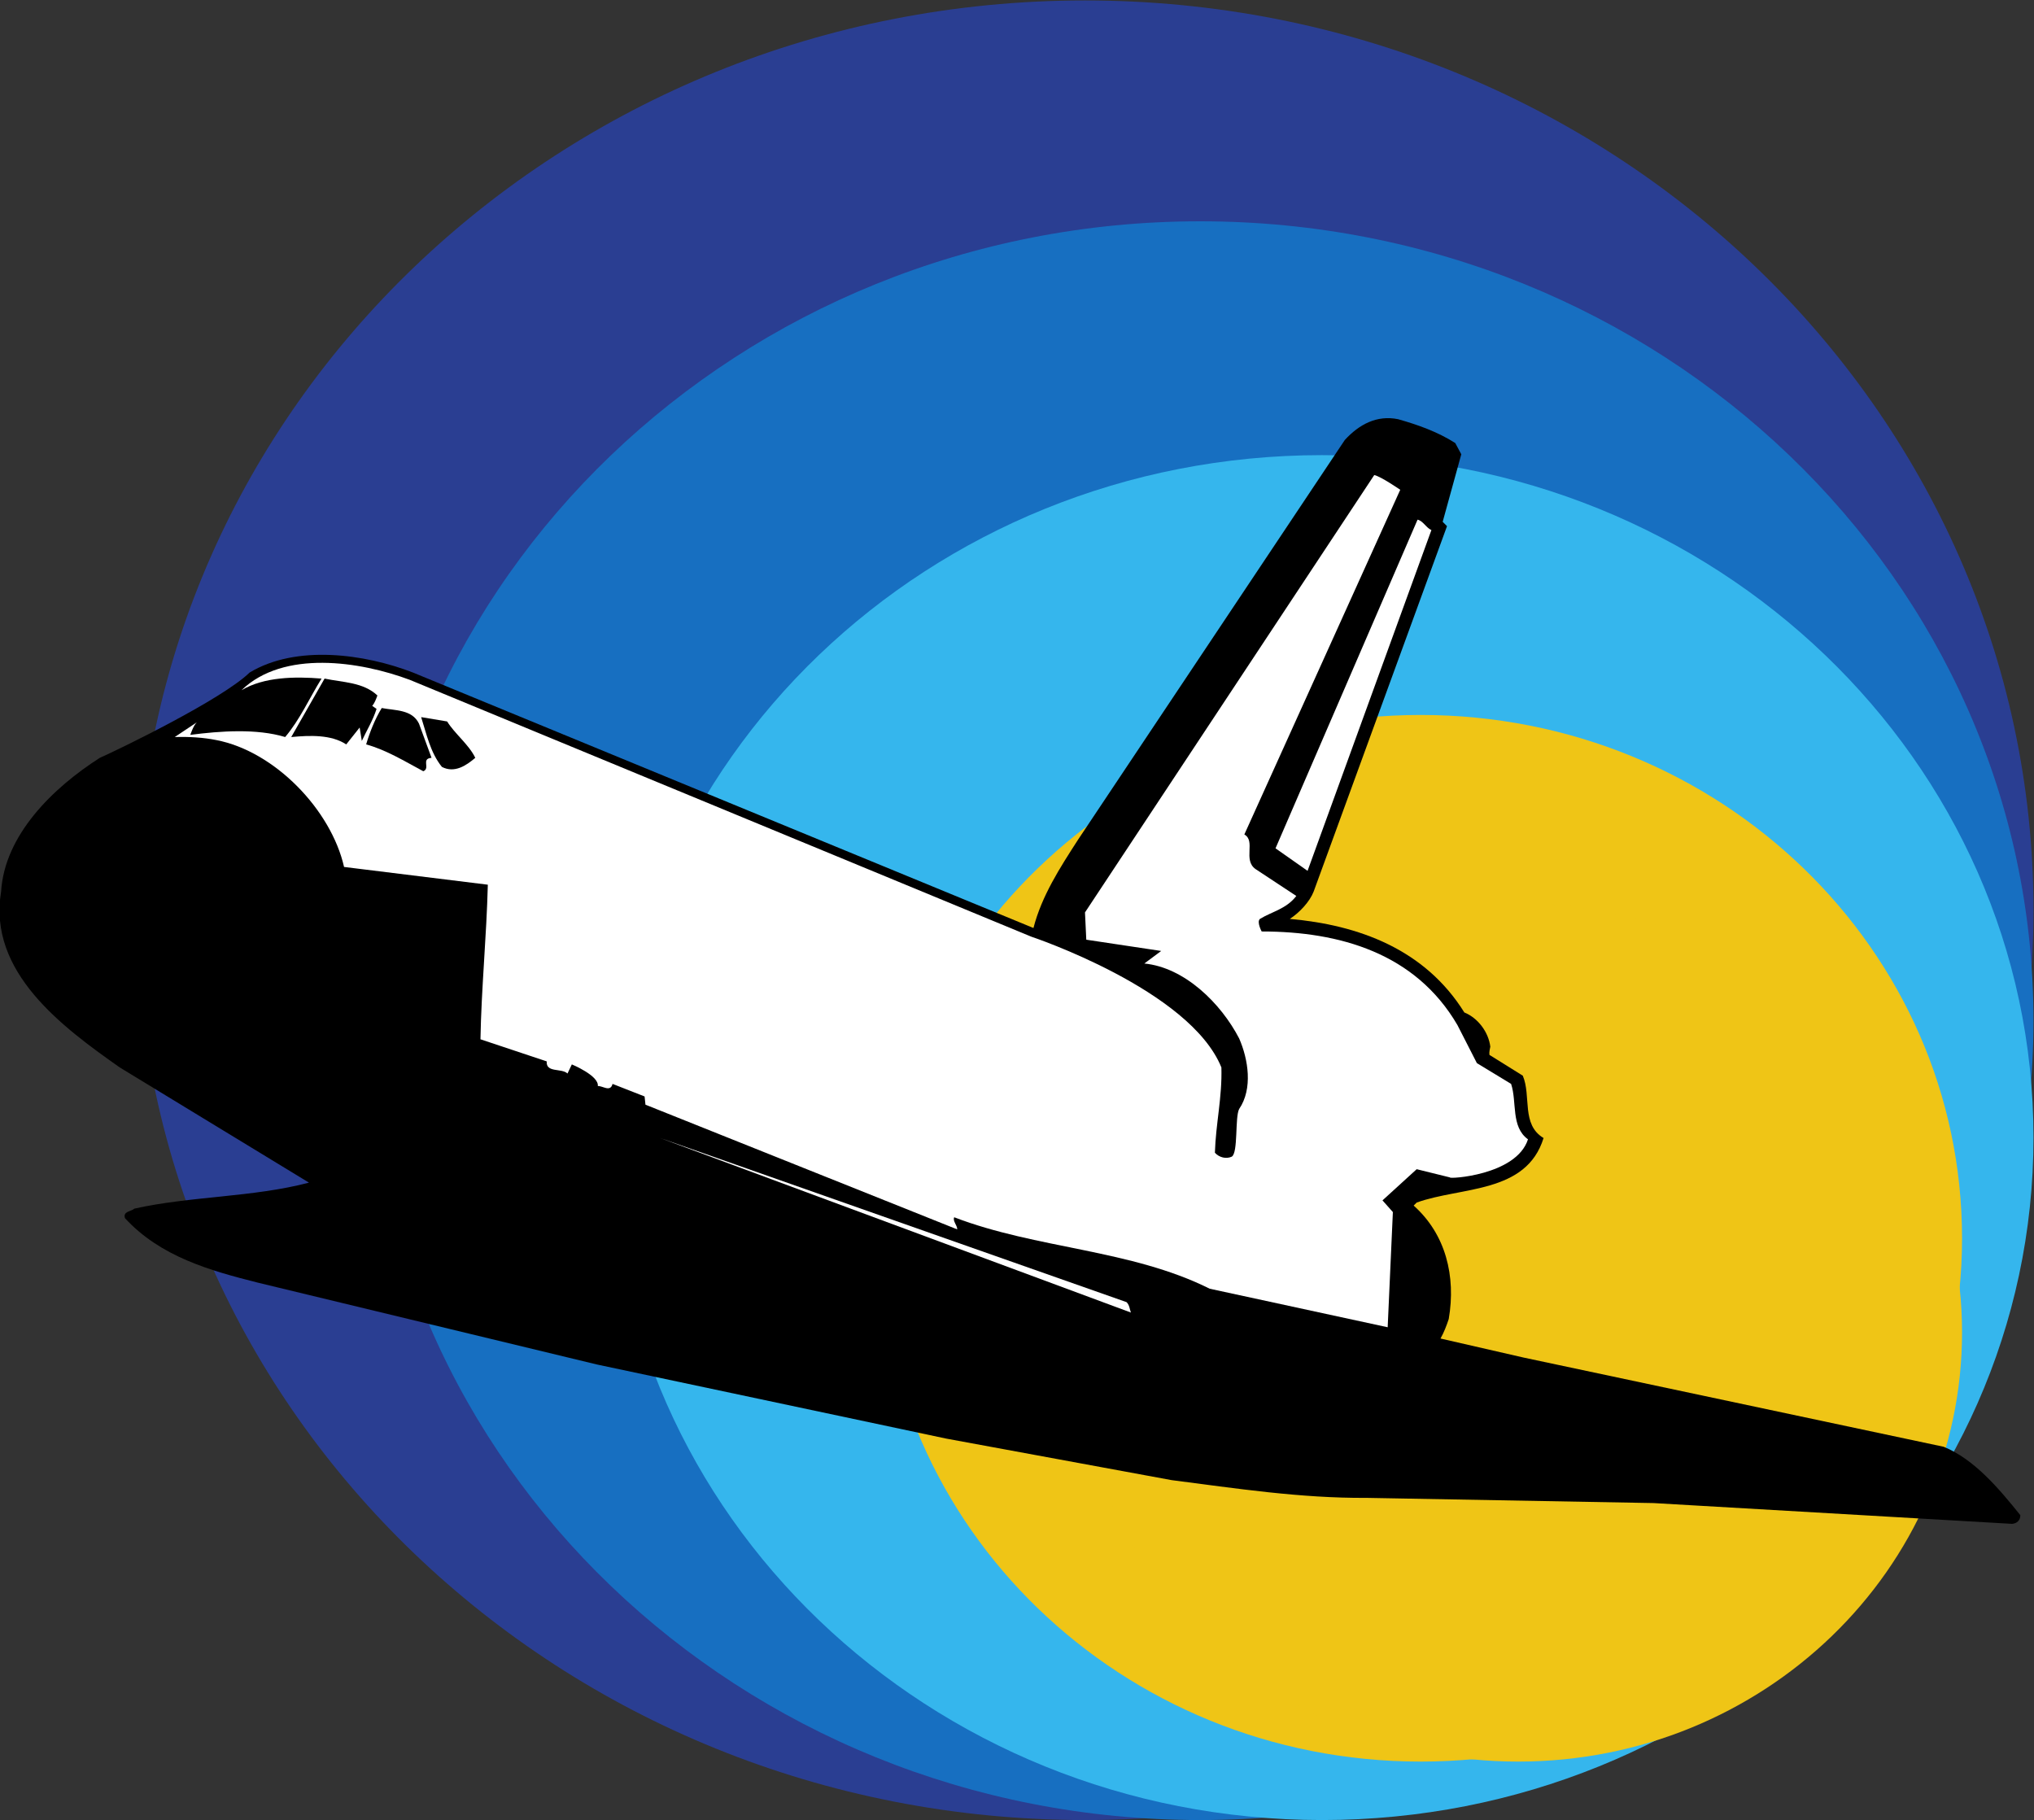
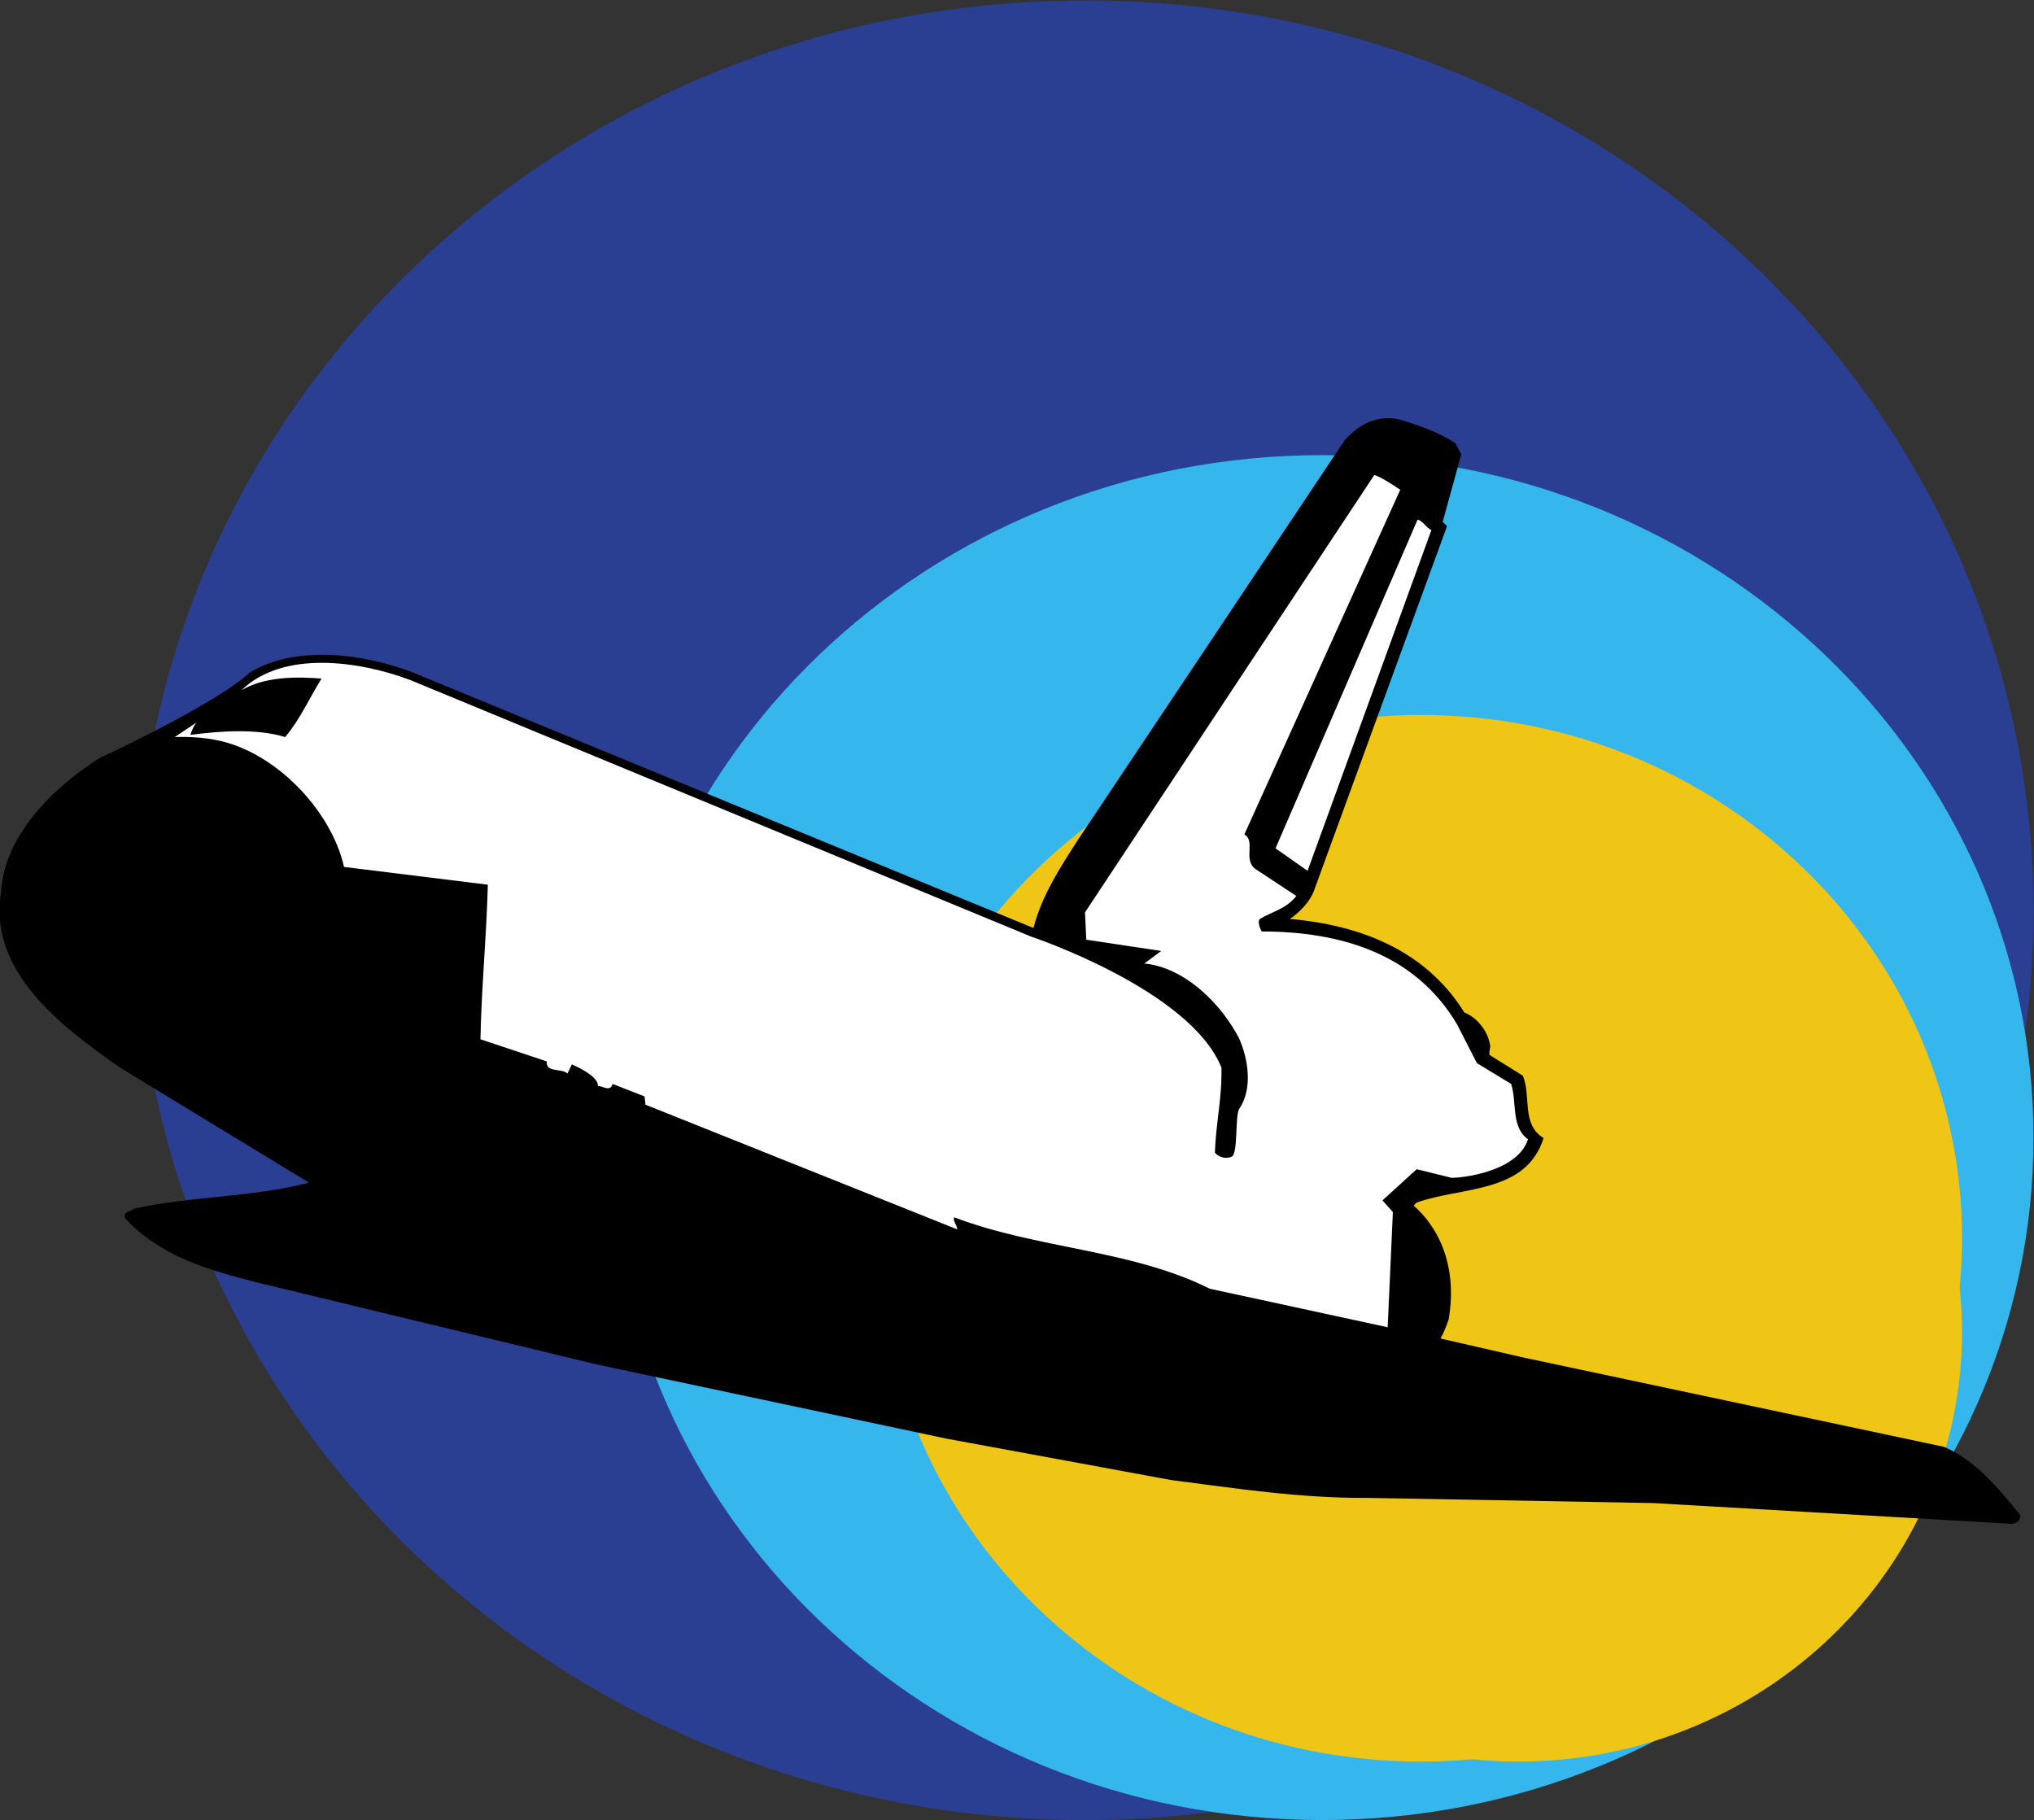
<svg xmlns="http://www.w3.org/2000/svg" viewBox="0 0 626.12 560.267" height="560.267" width="626.12" xml:space="preserve" id="svg2" version="1.1">
  <rect x="0" y="0" width="626.12" height="560.267" fill="#333333" stroke="none" />
  <defs id="defs6" />
  <g transform="matrix(1.333,0,0,-1.333,0,560.267)" id="g10">
    <g transform="scale(0.1)" id="g12">
      <path id="path14" style="fill:#2a3e92;fill-opacity:1;fill-rule:nonzero;stroke:none" d="M 4695.89,2101 C 4695.89,940.652 3715.24,0 2505.55,0 1295.86,0 315.211,940.652 315.211,2101 c 0,1160.35 980.649,2101 2190.339,2101 1209.69,0 2190.34,-940.65 2190.34,-2101" />
-       <path id="path16" style="fill:#176fc1;fill-opacity:1;fill-rule:nonzero;stroke:none" d="M 4695.89,1846 C 4695.89,826.484 3834.26,0 2771.39,0 1708.52,0 846.895,826.484 846.895,1846 c 0,1019.52 861.625,1846 1924.495,1846 1062.87,0 1924.5,-826.48 1924.5,-1846" />
      <path id="path18" style="fill:#35b6ed;fill-opacity:1;fill-rule:nonzero;stroke:none" d="M 4695.89,1576 C 4695.89,705.602 3960.28,0 3052.88,0 2145.46,0 1409.86,705.602 1409.86,1576 c 0,870.4 735.6,1576 1643.02,1576 907.4,0 1643.01,-705.6 1643.01,-1576" />
      <path id="path20" style="fill:#efc516;fill-opacity:1;fill-rule:nonzero;stroke:none" d="M 4530.89,1343.5 C 4530.89,676.063 3971.17,135 3280.72,135 c -690.45,0 -1250.17,541.063 -1250.17,1208.5 0,667.44 559.72,1208.5 1250.17,1208.5 690.45,0 1250.17,-541.06 1250.17,-1208.5" />
      <path id="path22" style="fill:#efc516;fill-opacity:1;fill-rule:nonzero;stroke:none" d="m 4530.89,1126 c 0,-547.312 -458.99,-991 -1025.17,-991 -566.19,0 -1025.17,443.688 -1025.17,991 0,547.32 458.98,991 1025.17,991 566.18,0 1025.17,-443.68 1025.17,-991" />
      <path id="path24" style="fill:#000000;fill-opacity:1;fill-rule:nonzero;stroke:none" d="m 3360.54,3180 14,-26 -43,-156 10,-10 -308,-844 c -9,-23 -32,-48 -55,-63 159,-14 312,-70 403,-216 32,-13 56,-46 60,-79 -1,-6 -3,-12 -2,-19 l 77,-48 c 20,-47 -4,-113 48,-144 -40,-129 -190,-112 -293,-149 l -7,-7 c 74,-66 98,-163 81,-262 -5,-15 -11,-31 -19,-45 l 192,-44 970,-205.996 c 71,-29 128,-97.004 177,-158 0,-12 -8,-19.004 -19,-20 l -828,48 -662,12 c -154,-1 -303,21.996 -451,40.996 l -521,96 -806,171 -782.997,189 c -111.004,28 -225,60 -307.004,149 -5,16 14.004,15 22.004,22 130,29 273.996,26 402.996,60 l -436.996,266 c -132,93 -305,220 -274,406 8,131 120,240 228,309 41,18 281,134 346,197 108,65 266,43 376.996,0 L 2386.54,2060 c 19,74 61,139 103,204 l 616,923 c 33,36 74,58 123,48 46,-13 91,-29 132,-55" />
      <path id="path26" style="fill:#ffffff;fill-opacity:1;fill-rule:nonzero;stroke:none" d="m 3233.54,3072 -360,-796 c 27,-15 -4,-59 26,-80 l 94,-62 c -23,-30 -56,-36 -84,-53 -8,-7 4,-29 4,-29 180,0 355,-50 452,-216 l 45,-88 79,-48 c 14,-42 -1,-99 39,-128 -27,-84 -185,-92 -180,-88 l -77,19 -79,-72 24,-27 -12,-266 -411,89 c -182,91 -400,92 -590,165 -4,-9 7,-18 7,-28 l -720,288 -2,19 -74,29 c -5,-20 -23,-4 -34,-5 3,24 -60,50 -60,50 l -10,-21 c -14,13 -50,1 -48,28 -51,17 -102,34 -153,51 2,117 14,237 17,357 l -331.997,41 c -30,132 -160.004,267 -295.004,293 -30,6 -61.996,8 -96,7 l 51,34 c -7.996,-7 -15,-29 -15,-29 69,9 153.004,15 219,-5 34.004,40 56.004,90 84.004,135 -62,5 -133.004,4 -185,-27 97,94 274,67 389,24 L 2381.54,2040 c 0,0 366,-122 439,-302 2,-69 -13,-130 -15,-197 10,-11 26,-15 39,-9 15,9 7,91 17,110 32,47 21,115 0,163 -42,81 -126,164 -219,173 l 39,29 -173,26 -3,63 668,1010 c 15,-3 60,-34 60,-34" />
      <path id="path28" style="fill:#ffffff;fill-opacity:1;fill-rule:nonzero;stroke:none" d="m 3305.54,2979 -286,-787 -74,52 328,759 c 13,-3 20,-19 32,-24" />
-       <path id="path30" style="fill:#000000;fill-opacity:1;fill-rule:nonzero;stroke:none" d="m 871.543,2597 c -3.004,-8 -6,-17 -12,-24 l 10,-7 c -8,-26 -23,-50 -34,-74 l -5,31 -31,-39 c -35,23 -84,21 -127,17 l 77,135 c 42,-9 88.996,-8 122,-39" />
-       <path id="path32" style="fill:#000000;fill-opacity:1;fill-rule:nonzero;stroke:none" d="m 967.543,2532 29,-79 c -25,-2 -2,-24 -19,-31 -43,23 -85,49 -132,62 7.996,27 20,58 36,84 31,-6 70,-3 86,-36" />
-       <path id="path34" style="fill:#000000;fill-opacity:1;fill-rule:nonzero;stroke:none" d="m 1032.54,2537 c 18,-29 50,-53 65,-84 -21,-18 -48,-36 -77,-21 -27.001,33 -35.997,78 -47.997,115 l 59.997,-10" />
-       <path id="path36" style="fill:#ffffff;fill-opacity:1;fill-rule:nonzero;stroke:none" d="m 2601.54,1196 c 7,-7 7,-16 10,-24 l -1087,403 1077,-379" />
    </g>
  </g>
</svg>